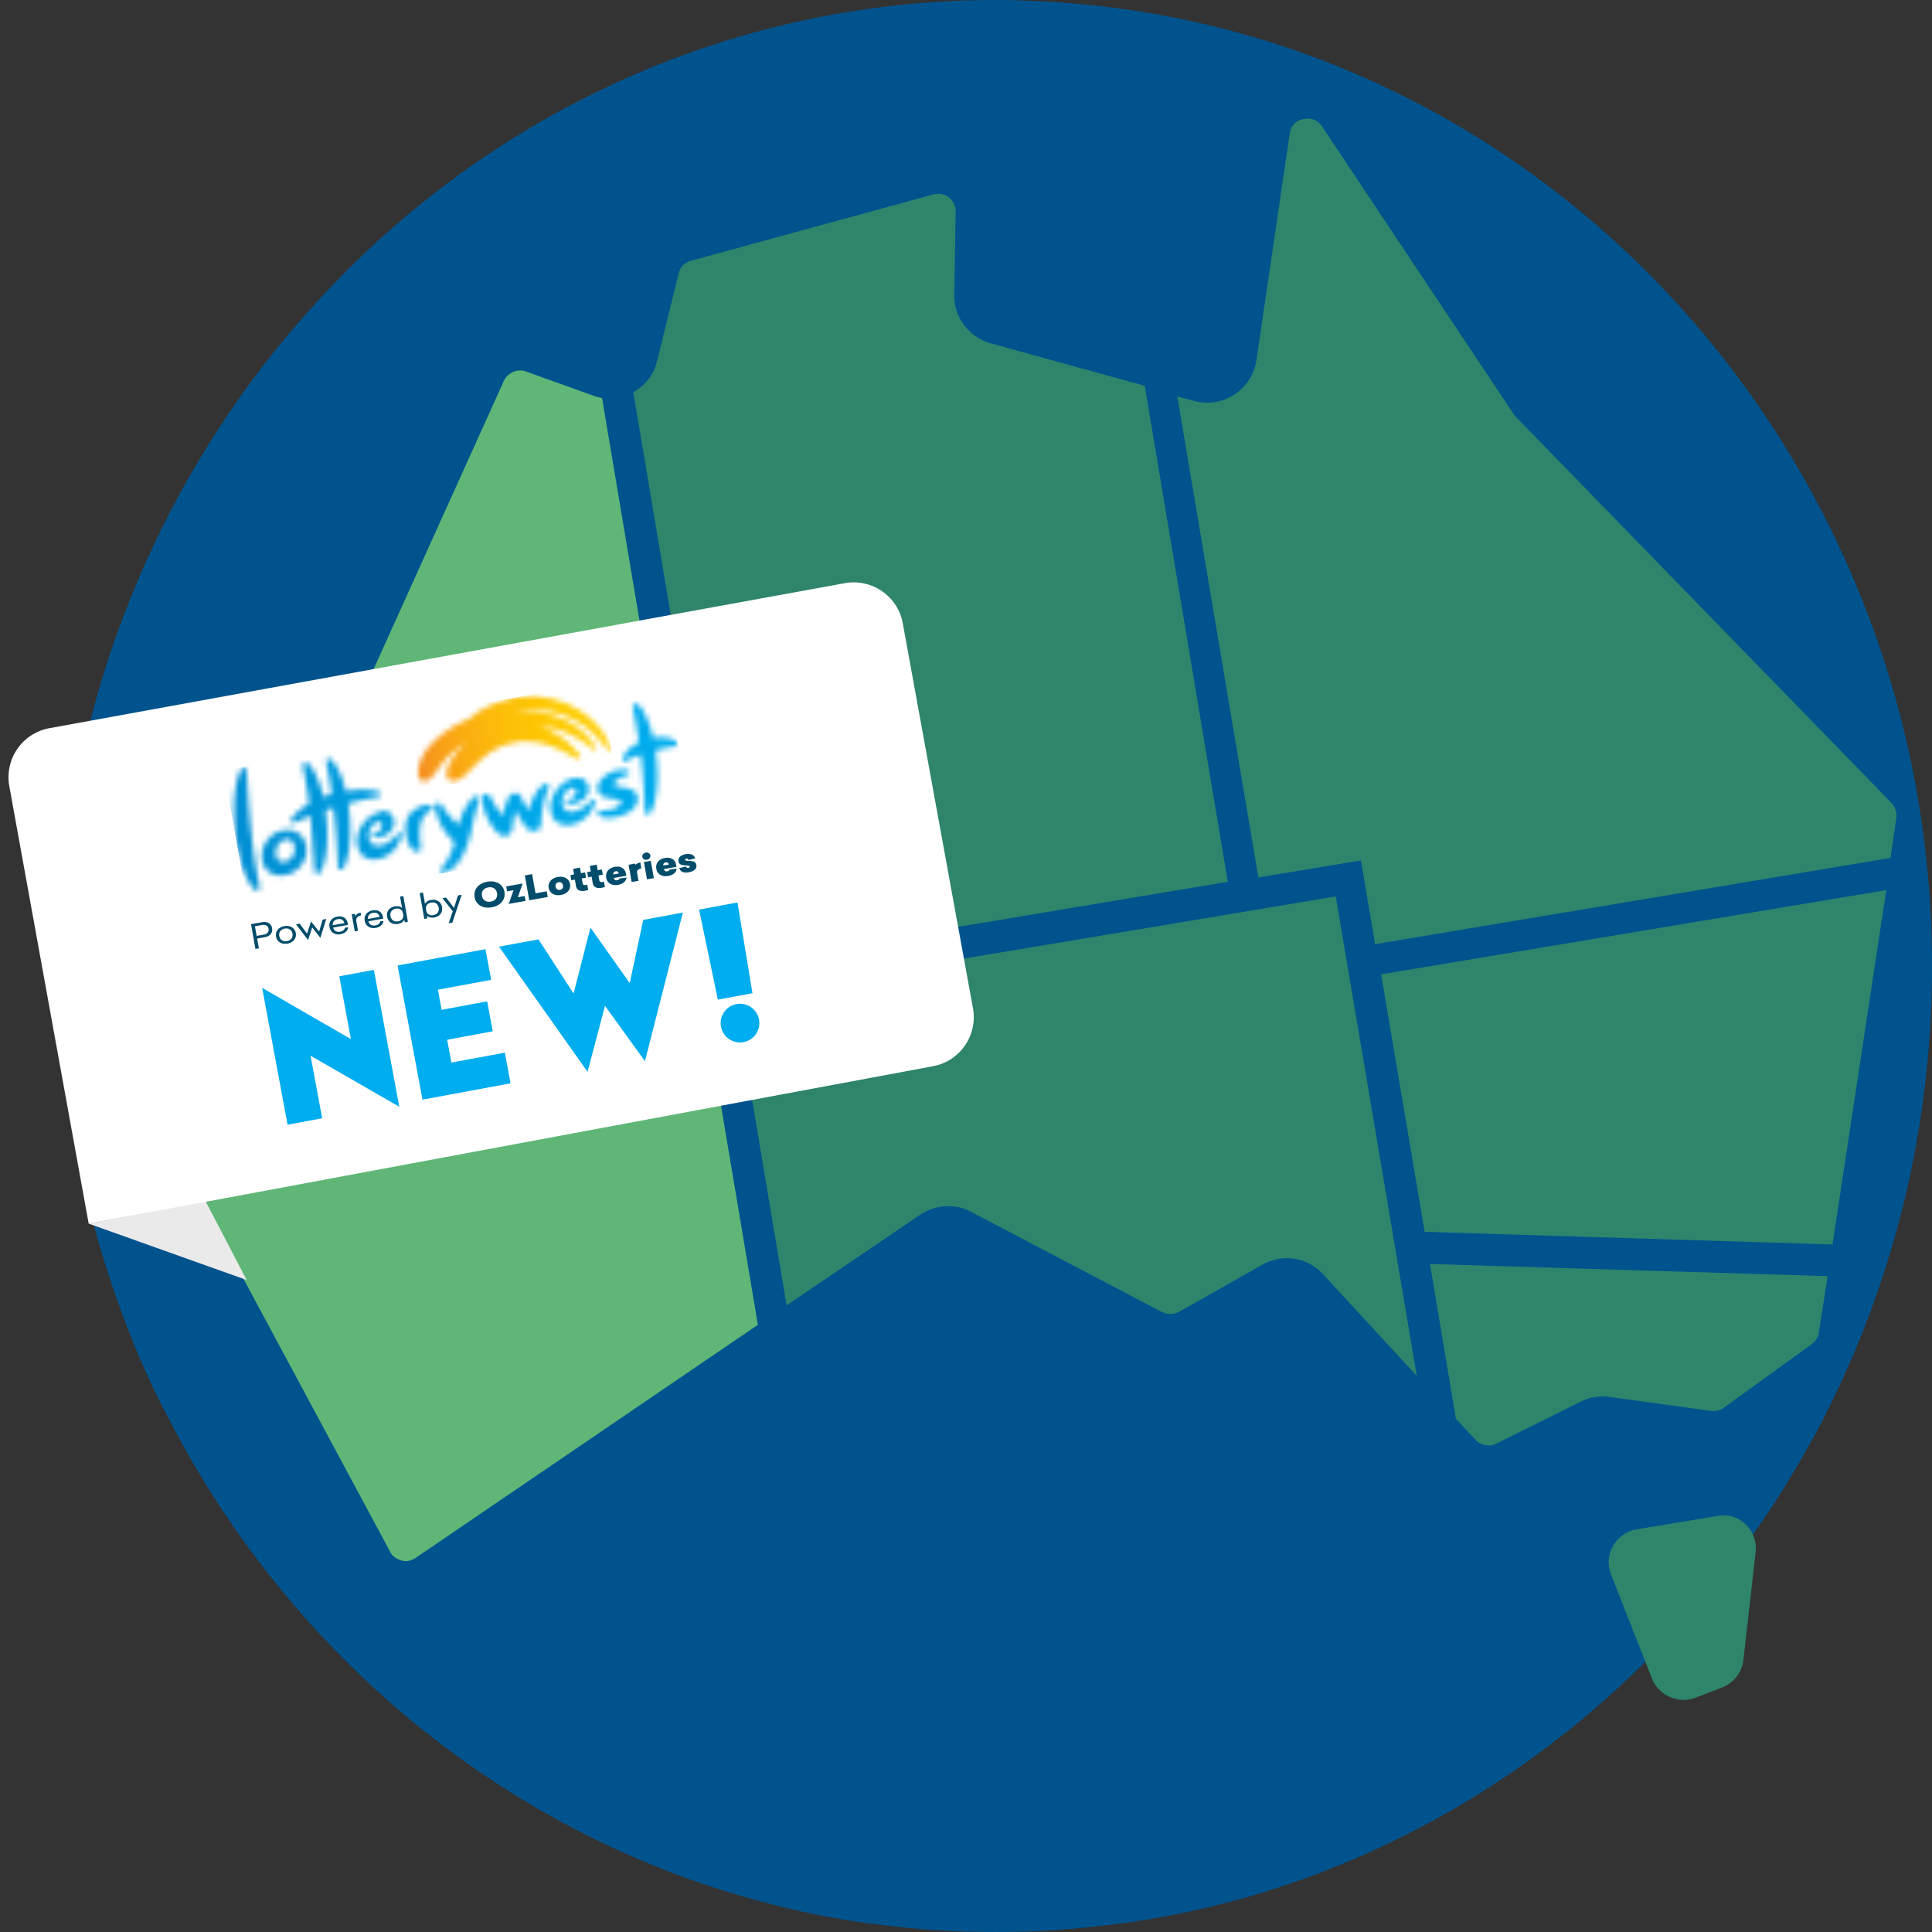
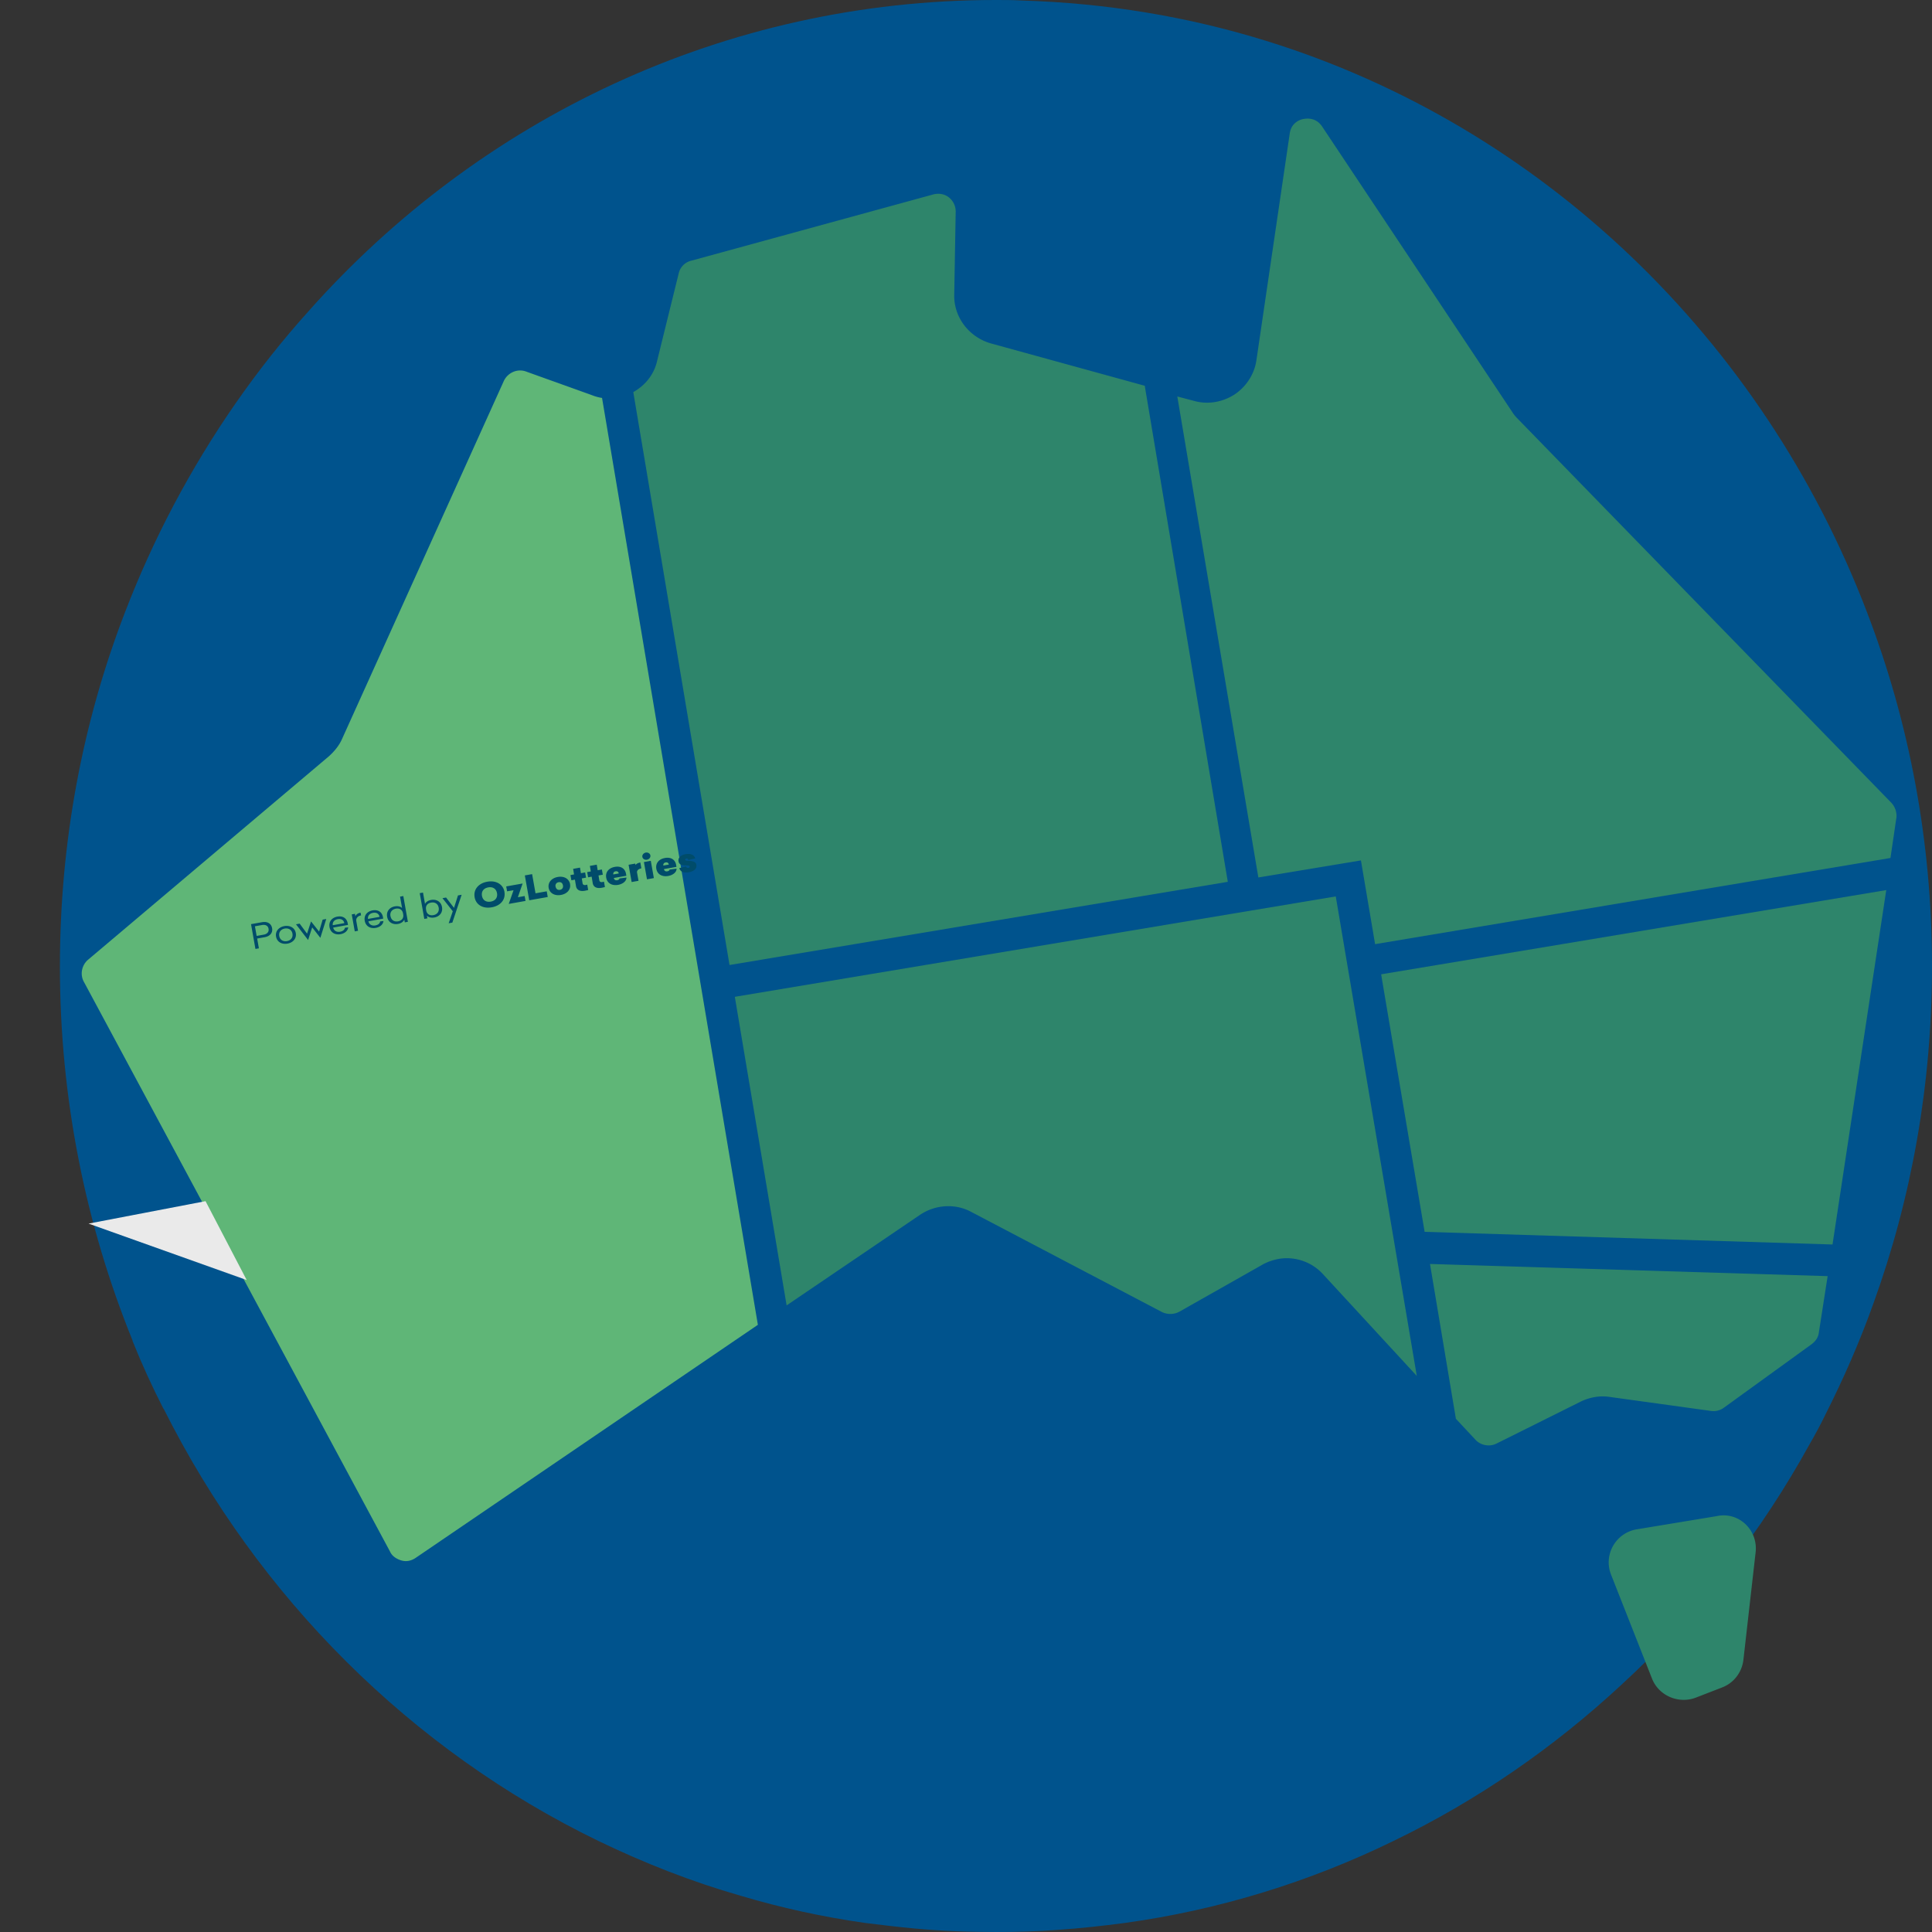
<svg xmlns="http://www.w3.org/2000/svg" width="360" height="360" fill="none">
  <rect width="100%" height="100%" fill="#333333" stroke="none" />
  <g fill-rule="evenodd">
    <path d="M360 180c0 22.137-3.816 43.242-10.904 62.846-2.544 7.128-5.543 13.976-8.905 20.635-.908 1.876-1.908 3.752-2.998 5.628-4.453 8.067-9.54 15.852-15.175 23.075-5.997 7.785-12.63 15.1-19.9 21.76-12.63 11.725-26.897 21.574-42.435 29.078-15.538 7.598-32.44 12.85-50.067 15.29-4.27.563-8.542 1.032-12.813 1.313-3.725.282-7.45.375-11.176.375-5.18 0-10.268-.187-15.266-.656-3.09-.282-6.088-.657-9.178-1.032-7.905-1.126-15.63-2.814-23.17-5.065-9.177-2.626-17.99-6.097-26.533-10.224-34.802-16.884-63.334-45.305-80.962-80.48l-.09-.093c-2.1-4.128-3.998-8.255-5.725-12.57v-.094c-8.723-21.48-13.54-45.024-13.54-69.693 0-23.356 4.27-45.68 12.176-66.128 2.635-6.847 5.634-13.413 8.996-19.792 6.997-13.226 15.447-25.42 25.26-36.3C89.308 22.23 134.923 0 185.536 0c1.635 0 3.18 0 4.816.094 15.81.47 30.985 3.002 45.524 7.504 51.25 15.852 92.594 55.53 112.04 106.556C355.73 134.508 360 156.738 360 180z" fill="#00538d" />
    <path d="M112.183 74.148L141.22 246.86l-63.8 43.45c-.82.545-1.73.726-2.64.454s-1.73-.817-2.094-1.633L15.603 182.9c-.728-1.36-.364-3.084.82-4.082L61.3 140.91c1-.907 1.912-1.996 2.458-3.266l30.13-66.672c.728-1.542 2.55-2.358 4.187-1.724l12.38 4.445a7.94 7.94 0 0 0 1.73.454z" fill="#5fb677" />
    <path d="M228.783 164.314l-92.847 15.5L118.004 73.06c2.276-1.27 3.914-3.356 4.46-5.896l4.005-16.237c.273-1.18 1.184-2.086 2.367-2.358l45.058-12.337c1-.272 2.094-.1 2.913.544a3.35 3.35 0 0 1 1.274 2.631l-.273 15.512c-.1 4.173 2.73 7.892 6.827 9.07l28.674 7.892 15.474 92.434zM264 256.385l-17.477-18.958a9.13 9.13 0 0 0-7.919-2.903c-1.183.18-2.367.544-3.46 1.18l-15.383 8.708c-1.002.545-2.185.545-3.186.1l-35.592-18.686c-3.004-1.633-6.736-1.36-9.558.544l-24.85 16.872-9.65-57.5L248.9 167.035l15.1 89.35zm76.554-18.595l-1.64 10.522c-.1.907-.637 1.633-1.365 2.177l-16.294 11.792c-.728.545-1.547.726-2.367.635l-19.024-2.63c-1.82-.272-3.732.1-5.37.907l-15.656 7.8c-1.275.635-2.913.363-3.914-.726l-3.64-3.9-4.825-28.846 74.096 2.268zm-75.097-8.255l-8.102-47.986 94.122-15.693-10.013 66.037-76.007-2.358zm87.897-77.1l-1.092 7.438-96.033 16.056-2.64-15.603-19.115 3.175-15.1-89.622 3.095.816c2.55.726 5.28.272 7.555-1.18 2.185-1.45 3.732-3.8 4.097-6.44l6.2-42.18c.273-2.086 2.003-2.63 2.55-2.72s2.276-.363 3.46 1.36l35.4 53.157c.274.454.638.907 1.093 1.36l69.635 71.57a3.64 3.64 0 0 1 .91 2.812zm-26.217 136.792l-2.276 20.047c-.273 2.358-1.82 4.354-4.005 5.17l-4.915 1.905c-3.186 1.18-6.827-.363-8.102-3.538l-7.646-19.412c-1.456-3.72.9-7.8 4.825-8.436l14.837-2.45c4.096-.907 7.737 2.54 7.282 6.713z" fill="#2e856b" />
  </g>
  <path d="M38.3 223.82l7.665 14.695L16.502 228l21.797-4.18z" fill="#eaeaea" />
-   <path d="M1.732 146.482a9.29 9.29 0 0 1 7.471-10.794l148.214-27.022a9.29 9.29 0 0 1 10.801 7.47l13.08 71.74a9.29 9.29 0 0 1-7.434 10.794l-157.34 29.333-14.792-81.522z" fill="#fff" />
  <g clip-path="url(#E)">
    <mask id="A" mask-type="alpha" maskUnits="userSpaceOnUse" x="43" y="131" width="84" height="35">
-       <path d="M79.66 149.96c-1.18.21-3.284.86-3.913 2.95-.6 2.006.243 4.3.808 5.04.397.523.922.786 1.344.71.17-.03.324-.136.394-.228.14-.183.185-.428.124-.774-.206-.913-.262-2.21-.18-3.213.128-1.487.455-2.336 1.802-3.327.423-.313.664-.672.525-.964-.076-.184-.44-.278-.905-.195zm1.498.842c.28 1.573 1.263 3.93 3.156 5.77.32.338.39.484.276.82-.586 1.845-1.33 3.284-2.306 4.406-.254.283-.34.536-.222.713.112.138.3.223.596.17.127-.023.253-.045.373-.106 2.344-1 3.988-3.755 4.912-8.35.47-2.26.92-3.883 1.327-5.024.12-.298.11-.613-.045-.744-.056-.07-.203-.162-.414-.124s-.443.197-.747.45c-1.044.977-1.966 2.644-2.59 4.773-.035.046-.03.084-.07.092s-.09-.024-.14-.055c-1.097-1.032-2.31-2.478-2.937-3.554-.18-.284-.475-.47-.77-.417-.21.037-.543.373-.4 1.18zm-28.104 9.778c-1.06.15-1.724-.644-1.668-1.8s.946-2.265 1.888-2.353c1.194-.133 1.674.85 1.626 1.808-.013 1.15-.79 2.16-1.845 2.346zm-.425-5.82c-2.22.474-3.9 2.6-3.832 4.875.042 1.22.528 2.24 1.375 2.843.797.57 1.835.782 2.932.587 2.404-.427 4.12-2.512 4.008-4.867-.042-1.22-.577-2.27-1.473-2.904-.797-.57-1.786-.75-2.925-.55.035-.046 0 0-.084.015zm37.3-5.752c.11 2.83 1.783 5.144 2.74 6.122.482.508 1.127.7 1.675.612.6-.104.986-.57 1.088-1.222.118-1.05.322-2.352.523-3.18.022-.123.064-.13.106-.138s.05.03.098.062c.633 1.114 1.357 2.252 1.908 2.906.44.516 1.05.764 1.64.66.632-.113 1.07-.586 1.088-1.222.134-2.675.73-5.195 1.327-6.488.22-.475.25-.797.1-.966-.056-.07-.154-.13-.407-.086-.21.038-.534.174-.845.387-.655.473-1.872 2.193-2.4 4.422-.022.122-.057.168-.057.168s-.05-.03-.112-.138c-.474-.708-.94-1.614-1.362-2.53-.208-.437-.684-.67-1.2-.58-.464.083-.845.388-1.072.824-.49.918-.826 2.204-1.014 3.108-.03.084-.022.123-.064.13s-.09-.023-.14-.054c-.796-.808-1.798-2.53-2.214-3.406a.75.75 0 0 0-.819-.448c-.295.053-.634.35-.596 1.056zm17.12-4.03c-1.258.263-2.5 1.116-3.41 2.347-.906 1.268-1.265 2.677-.998 3.936.48 2.2 2.26 2.685 3.78 2.416l.168-.03c2.552-.572 3.947-2.76 4.27-4.122.05-.207.016-.4-.09-.5-.056-.07-.147-.092-.273-.07s-.24.122-.388.267c-.79.932-1.722 1.572-2.75 1.912-.16.07-.288.09-.457.12-1.096.195-1.88-.3-2.113-1.366-.273-1.297.725-2.78 1.723-3.036l.084-.015c.38-.068.674.118.77.417.1.376-.047.72-.223.95a1.91 1.91 0 0 1-1.212.769l-.17.03c-.17.03-.324.137-.34.297-.02.123.048.27.28.347a2.43 2.43 0 0 0 1.278.089l.253-.045c.872-.234 1.57-.714 2.022-1.348.418-.59.513-1.278.355-1.923-.234-.83-1.08-1.668-2.43-1.428l-.133-.016zm7.92-1.446c-2.327.61-3.902 2.275-3.56 3.718.144.568.533 1.3 2.31 1.5 1.2.143 1.88.3 2 .675s-.483.956-1.467 1.3c-.247.083-.5.128-.795.18-.506.1-1.02.142-1.412.132l-.168.03c-.296.053-.444.198-.494.404-.044.246.18.522.51.662.658.28 1.71.33 2.808.134.337-.06.668-.158.998-.256 2.3-.765 3.4-2.11 3.04-3.705-.192-.837-1.067-1.354-2.6-1.598l-.4-.048c-.757-.103-1.206-.182-1.274-.565-.09-.5.792-1.17 2.115-1.563.745-.21.733-.526.712-.64-.103-.338-.797-.57-1.85-.383-.176-.01-.302.014-.47.044zm-44.284 7.823c-1.25.302-2.478 1.232-3.257 2.478-.857 1.3-1.124 2.732-.773 3.976.49 1.773 1.854 2.6 3.71 2.27l.38-.067c2.742-.724 3.907-3.226 4.06-4.322.008-.2-.026-.39-.13-.49-.056-.07-.147-.093-.23-.078-.127.023-.24.122-.388.267-.743.963-1.666 1.64-2.644 2.013-.204.075-.415.113-.584.143-1.054.187-1.79-.276-2.057-1.297-.358-1.282.55-2.788 1.54-3.083l.127-.023c.337-.06.624.087.72.387.117.414-.04.76-.174.98-.276.406-.74.726-1.205.808l-.084.015c-.21.037-.317.175-.34.298s.048.268.28.346c.322.1.715.1 1.137.035a1.75 1.75 0 0 0 .415-.113c.823-.265 1.52-.745 1.918-1.45.368-.62.463-1.31.214-1.977-.276-.82-1.1-1.545-2.366-1.32-.14.184-.184.19-.268.206zm-9.826-9.77c-.106.138-.12.3-.087.49.364 1.558.697 3.437 1 5.64.034.192-.072.33-.283.367l-.985.333-.042.007c-.21.038-.294-.185-.314-.3-.693-2.924-1.778-4.868-2.532-5.684-.216-.24-.497-.347-.75-.302-.17.03-.288.09-.352.22-.106.137-.12.298-.087.5.398 1.75.8 4.013 1.123 6.567.048.27-.023.36-.178.467-1.965 1.18-2.807 2.32-3.013 2.632-.17.268-.213.513-.053.683.112.138.252.192.42.162.042-.007.127-.022.162-.068l2.703-1.192.084-.015c.042-.008.084-.015.133.016s.056.07.07.146l.71 9.885c.012.315.124.453.23.553s.28.11.45.08c.253-.045.443-.198.57-.458.668-1.385 1.654-4.647.854-11.113-.027-.153.044-.245.248-.32l.865-.272.127-.023c.084-.015.084-.015.133.016s.07.146.097.3c.43 3.643.697 7.355.77 10.468.012.314.13.49.23.553.105.1.28.108.407.086.253-.045.443-.198.53-.45.703-1.43 1.712-4.815.842-11.428-.068-.383.052-.444.22-.474 1.744-.468 3.375-.837 4.85-1.1l.422-.075c.295-.052.443-.197.494-.404.001-.237-.173-.484-.488-.546-1.058-.327-2.9-.595-5.68-.14-.295.052-.35-.017-.406-.324-.873-3.446-2.136-4.923-2.47-5.34-.216-.238-.497-.347-.708-.3-.133-.015-.253.045-.317.175zM118 131.44c-.106.137-.12.298-.087.5.384 1.673.76 3.783 1.104 6.215.027.153-.044.245-.163.306-1.676.85-2.617 2.166-2.8 2.794-.08.29-.01.437.088.5.105.1.238.116.365.093.042-.007.084-.015.12-.06.676-.357 1.598-.798 2.54-1.124l.21-.037.014.077c.41 3.528.67 7.202.758 10.39.012.315.13.492.228.553.105.1.28.11.407.086a.65.65 0 0 0 .529-.45c.703-1.43 1.718-4.776.856-11.35-.014-.077-.02-.116.183-.19l2.306-.49c.464-.082.885-.157 1.272-.186l.042-.008a.46.46 0 0 0 .345-.259c.036-.046.022-.122.01-.2-.028-.154-.1-.26-.244-.392-.35-.255-1.63-1.096-4.174-.723-.084.015-.17.03-.258-.23-.707-3-1.8-4.984-2.602-5.83-.216-.24-.496-.347-.707-.3-.148.145-.268.206-.332.336zm-73.187 12.124c-.718 1.592-1.827 5.4-.807 12.846.075.422.108.852.176 1.235l.007.04c.722 4.066 2.02 6.724 2.997 7.817.223.277.503.385.756.34.127-.023.288-.09.352-.22.106-.138.156-.345.08-.53-.583-2.548-1.098-5.94-1.526-9.82a172.5 172.5 0 0 1-.864-11.48c-.02-.353-.138-.53-.285-.623-.105-.1-.28-.108-.407-.086a1.14 1.14 0 0 0-.48.481z" fill="#b5b5b5" />
-     </mask>
+       </mask>
    <g mask="url(#A)">
      <path d="M41.682 143.566l83.073-14.75 4.564 25.703-83.074 14.75-4.564-25.703z" fill="url(#C)" />
    </g>
    <mask id="B" mask-type="alpha" maskUnits="userSpaceOnUse" x="77" y="129" width="37" height="17">
      <path d="M87.465 133.894c-4.785 1.958-9.053 5.604-9.523 9.328-.345 2.713 1.256 2.666 2.13 1.956.65-.5 1.406-1.634 1.888-2.353 1.175-1.712 2.86-3.238 5.073-4.502-1.82 1.51-3.24 3.306-3.742 5.136-.545 2.076 1.187 2.52 2.483 1.736.627-.388 1.616-1.434 2.202-2.053 2.38-2.52 4.594-4.258 8.185-4.857 4.055-.68 8.44 1.232 10.86 2.86.938.625 1.536.32.902-.556-.878-1.268-3.545-4.04-7.3-5.35 4.168.447 7.318 2.262 9.513 4.088.867.717 1.283.366.65-.51-1.04-1.438-4.955-6.836-14.55-6.24 1.14-.202 9.955-2.242 16.73 6.764.592.884 1.092.756.746-.21-.7-2.173-4.39-8.56-13.85-9.412-1.15-.113-2.394-.01-3.7.22-3.29.584-6.717 2.103-8.693 3.958z" fill="#fff" />
    </mask>
    <g mask="url(#B)">
      <path d="M75.453 133.613l36.266-6.44 2.418 13.618-36.266 6.44-2.418-13.618z" fill="url(#D)" />
    </g>
  </g>
  <path d="M50.7 172.953c.164.924-.463 1.518-1.375 1.68l-1.407.25.324 1.825-.646.115-.82-4.62 2.066-.367c.912-.162 1.694.193 1.858 1.117zm-3.2-.364l.32 1.804 1.343-.24c.558-.1.988-.474.88-1.075-.1-.623-.63-.818-1.2-.717l-1.343.238-.002-.01zm7.616 1.276c.178 1.002-.508 1.778-1.547 1.963s-1.95-.3-2.128-1.3.508-1.78 1.547-1.963 1.95.308 2.128 1.3zm-3.08.547c.13.735.74 1.074 1.437.95s1.152-.652 1.022-1.387-.74-1.074-1.437-.95-1.152.652-1.022 1.387zm7.424-.824l.663-2.23.672-.12-1.102 3.514-1.522-1.946-.76 2.35-2.258-2.93.684-.12 1.377 1.868.745-2.28 1.5 1.893zm5.386-1.244l-2.762.5c.132.597.654.883 1.287.77.532-.094.85-.37.9-.745l.614-.075c-.05.595-.597 1.128-1.42 1.275-1.026.182-1.883-.298-2.065-1.322s.457-1.77 1.47-1.95c1.026-.182 1.756.32 1.922 1.255l.053.3zm-2.84.057l2.154-.383c-.1-.543-.533-.87-1.218-.748-.608.108-1.007.512-.936 1.13zm5.27-1.83c-.646.115-.972.563-.885 1.053l.322 1.815-.608.108-.56-3.162.596-.106.085.48c.08-.278.378-.595.96-.7l.1.512zm4.135.6l-2.763.5c.132.597.654.883 1.287.77.532-.095.85-.37.9-.746l.614-.074c-.05.595-.597 1.128-1.42 1.274-1.026.182-1.883-.297-2.065-1.32s.46-1.758 1.473-1.938c1.026-.183 1.756.32 1.922 1.254l.05.3zm-2.84.056l2.154-.382c-.1-.544-.534-.87-1.218-.75-.608.108-1.007.512-.936 1.13zm7.43.54l-.57.102-.1-.512c-.145.358-.556.695-1.164.803-.988.176-1.847-.315-2.027-1.328-.182-1.024.457-1.77 1.445-1.944.596-.106 1.08.05 1.337.313l-.378-2.126.608-.108.852 4.798-.013.002zm-3.23-1.045c.134.757.727 1.077 1.4.955.66-.117 1.088-.572.96-1.284l-.034-.2c-.127-.712-.686-.992-1.345-.875-.682.133-1.13.637-.994 1.394zm6.417-2.277c.15-.336.55-.65 1.147-.754.988-.176 1.847.315 2.027 1.328s-.457 1.77-1.445 1.944c-.62.1-1.108-.055-1.37-.353l.1.512-.583.103-.852-4.798.608-.108.378 2.126zm.193 1l.034.2c.127.713.686.993 1.332.878.684-.122 1.13-.626.996-1.383s-.727-1.076-1.4-.955c-.648.104-1.077.56-.95 1.27zm4.908 2.47l-.684.122.766-2.238-1.923-2.437.672-.12 1.48 1.93.738-2.324.684-.122-1.732 5.188zm9.702-5.73c.257 1.447-.743 2.6-2.352 2.875-1.635.3-2.954-.44-3.2-1.887s.743-2.6 2.365-2.878c1.6-.285 2.94.443 3.198 1.9zm-4.182.742c.146.824.78 1.228 1.642 1.075.85-.15 1.305-.748 1.16-1.572s-.78-1.228-1.63-1.077c-.862.153-1.318.75-1.17 1.574zm6.7.258l1.255-.223.162.913-3.13.556.894-2.547-1.2.2-.162-.913 3.054-.542-.88 2.545zm3.268-.73l2.1-.37.188 1.058-3.447.612-.822-4.632 1.356-.24.635 3.573zm6.44-1.717c.178 1.002-.54 1.818-1.693 2.023s-2.108-.315-2.286-1.317.538-1.83 1.7-2.034 2.1.326 2.288 1.328zm-2.687.477c.08.445.406.663.8.6.43-.077.65-.4.57-.837-.08-.456-.392-.665-.823-.588-.405.072-.637.388-.558.834zm4.88-1.533l.147.904c.05.3.314.37.567.325.14-.025.227-.052.3-.077l.175 1c-.16.052-.298.087-.614.144-.875.155-1.52-.098-1.657-.866l-.2-1.204-.66.117-.172-.97.672-.12-.172-1.038 1.28-.227.17 1.038.786-.14.172.97-.798.14.002.01zm3.117-.552l.147.904c.052.3.314.37.568.324a2.08 2.08 0 0 0 .3-.076l.176 1a4.4 4.4 0 0 1-.615.143c-.875.155-1.52-.097-1.657-.865l-.2-1.205-.66.117-.172-.968.672-.12-.17-1.037 1.28-.227.172 1.037.785-.14.172.968-.798.142.002.01zm5.185.054l-2.332.414c.052.3.256.483.623.418.254-.045.4-.16.426-.328l1.302-.174c.003.677-.674 1.2-1.535 1.363-1.166.207-2.054-.3-2.236-1.325-.183-1.035.475-1.818 1.603-2.02 1.064-.2 1.902.26 2.086 1.295l.063.356zm-2.436-.245l1.027-.182c-.066-.298-.252-.46-.594-.4-.32.045-.473.28-.433.582zm5.236-1.136c-.558.1-.88.42-.8.82l.267 1.503-1.28.227-.57-3.217 1.242-.22.047.267c.137-.185.378-.377.9-.47l.194 1.1zm1.678-2.41c.065.368-.213.715-.63.8s-.8-.157-.864-.524.225-.718.63-.8c.418-.074.8.168.864.524zm.646 4.226l-1.28.227-.57-3.217 1.28-.227.572 3.217zm4.216-2.092l-2.332.414c.052.3.256.483.623.418.254-.045.4-.16.426-.328l1.302-.174c.003.677-.674 1.2-1.535 1.363-1.166.207-2.054-.3-2.236-1.325-.184-1.036.475-1.82 1.603-2.02 1.064-.2 1.902.26 2.086 1.295l.063.356zm-2.448-.243l1.026-.182c-.066-.298-.252-.46-.594-.4-.32.045-.473.28-.432.582zm5.92-1.327l-1.268.294c-.02-.18-.134-.3-.35-.27-.165.03-.254.114-.233.237.03.167.28.17.687.188.74.04 1.295.15 1.397.728.12.668-.347 1.2-1.373 1.392-1 .178-1.622-.08-1.8-.77l1.28-.297c.02.18.133.3.4.262.203-.036.278-.13.254-.263-.022-.122-.108-.165-.584-.195-.842-.034-1.4-.1-1.5-.777-.117-.657.408-1.163 1.358-1.332.993-.153 1.6.2 1.75.803z" fill="#004c6a" />
-   <path d="M65.386 193.62l-16.538-9.553 4.733 25.506 6.452-1.197-2.165-11.667 16.532 9.52-4.733-25.507-6.452 1.197 2.17 11.7zm26.133-11.04l-1.06-5.717-16.38 3.04 4.64 25.005 16.414-3.046-1.06-5.716-9.962 1.848-.788-4.245 8.49-1.576-1.036-5.583-8.49 1.576-.695-3.744 9.93-1.842zm25.82.603l-7.312-10.33-3.15 12.273-6.542-10.094-7.354 1.364 16.5 23.324 3.252-12.292 7.445 10.307 7.068-27.697-7.388 1.37-2.518 11.775zm22.87 1.877l-2.792-16.9-7.154 1.327 3.494 16.78 6.452-1.197zm-2.976 2.04c-1.972.366-3.246 2.262-2.886 4.2a3.56 3.56 0 0 0 7.087-1.315c-.36-1.94-2.23-3.252-4.2-2.886z" fill="#00adee" />
  <defs>
    <linearGradient id="C" x1="43.968" y1="156.419" x2="127.036" y2="141.669" gradientUnits="userSpaceOnUse">
      <stop stop-color="#008ed3" />
      <stop offset=".258" stop-color="#009bde" />
      <stop offset=".649" stop-color="#00a8ea" />
      <stop offset="1" stop-color="#00adee" />
    </linearGradient>
    <linearGradient id="D" x1="77.815" y1="140.217" x2="112.668" y2="134.028" gradientUnits="userSpaceOnUse">
      <stop stop-color="#f6911e" />
      <stop offset=".241" stop-color="#faac11" />
      <stop offset=".485" stop-color="#fdbf08" />
      <stop offset=".736" stop-color="#feca03" />
      <stop offset="1" stop-color="#ffce01" />
    </linearGradient>
    <clipPath id="E">
-       <path fill="#fff" transform="matrix(.985 -.175 .175 .985 41 139.73)" d="M0 0h84.2v29.884H0z" />
-     </clipPath>
+       </clipPath>
  </defs>
</svg>